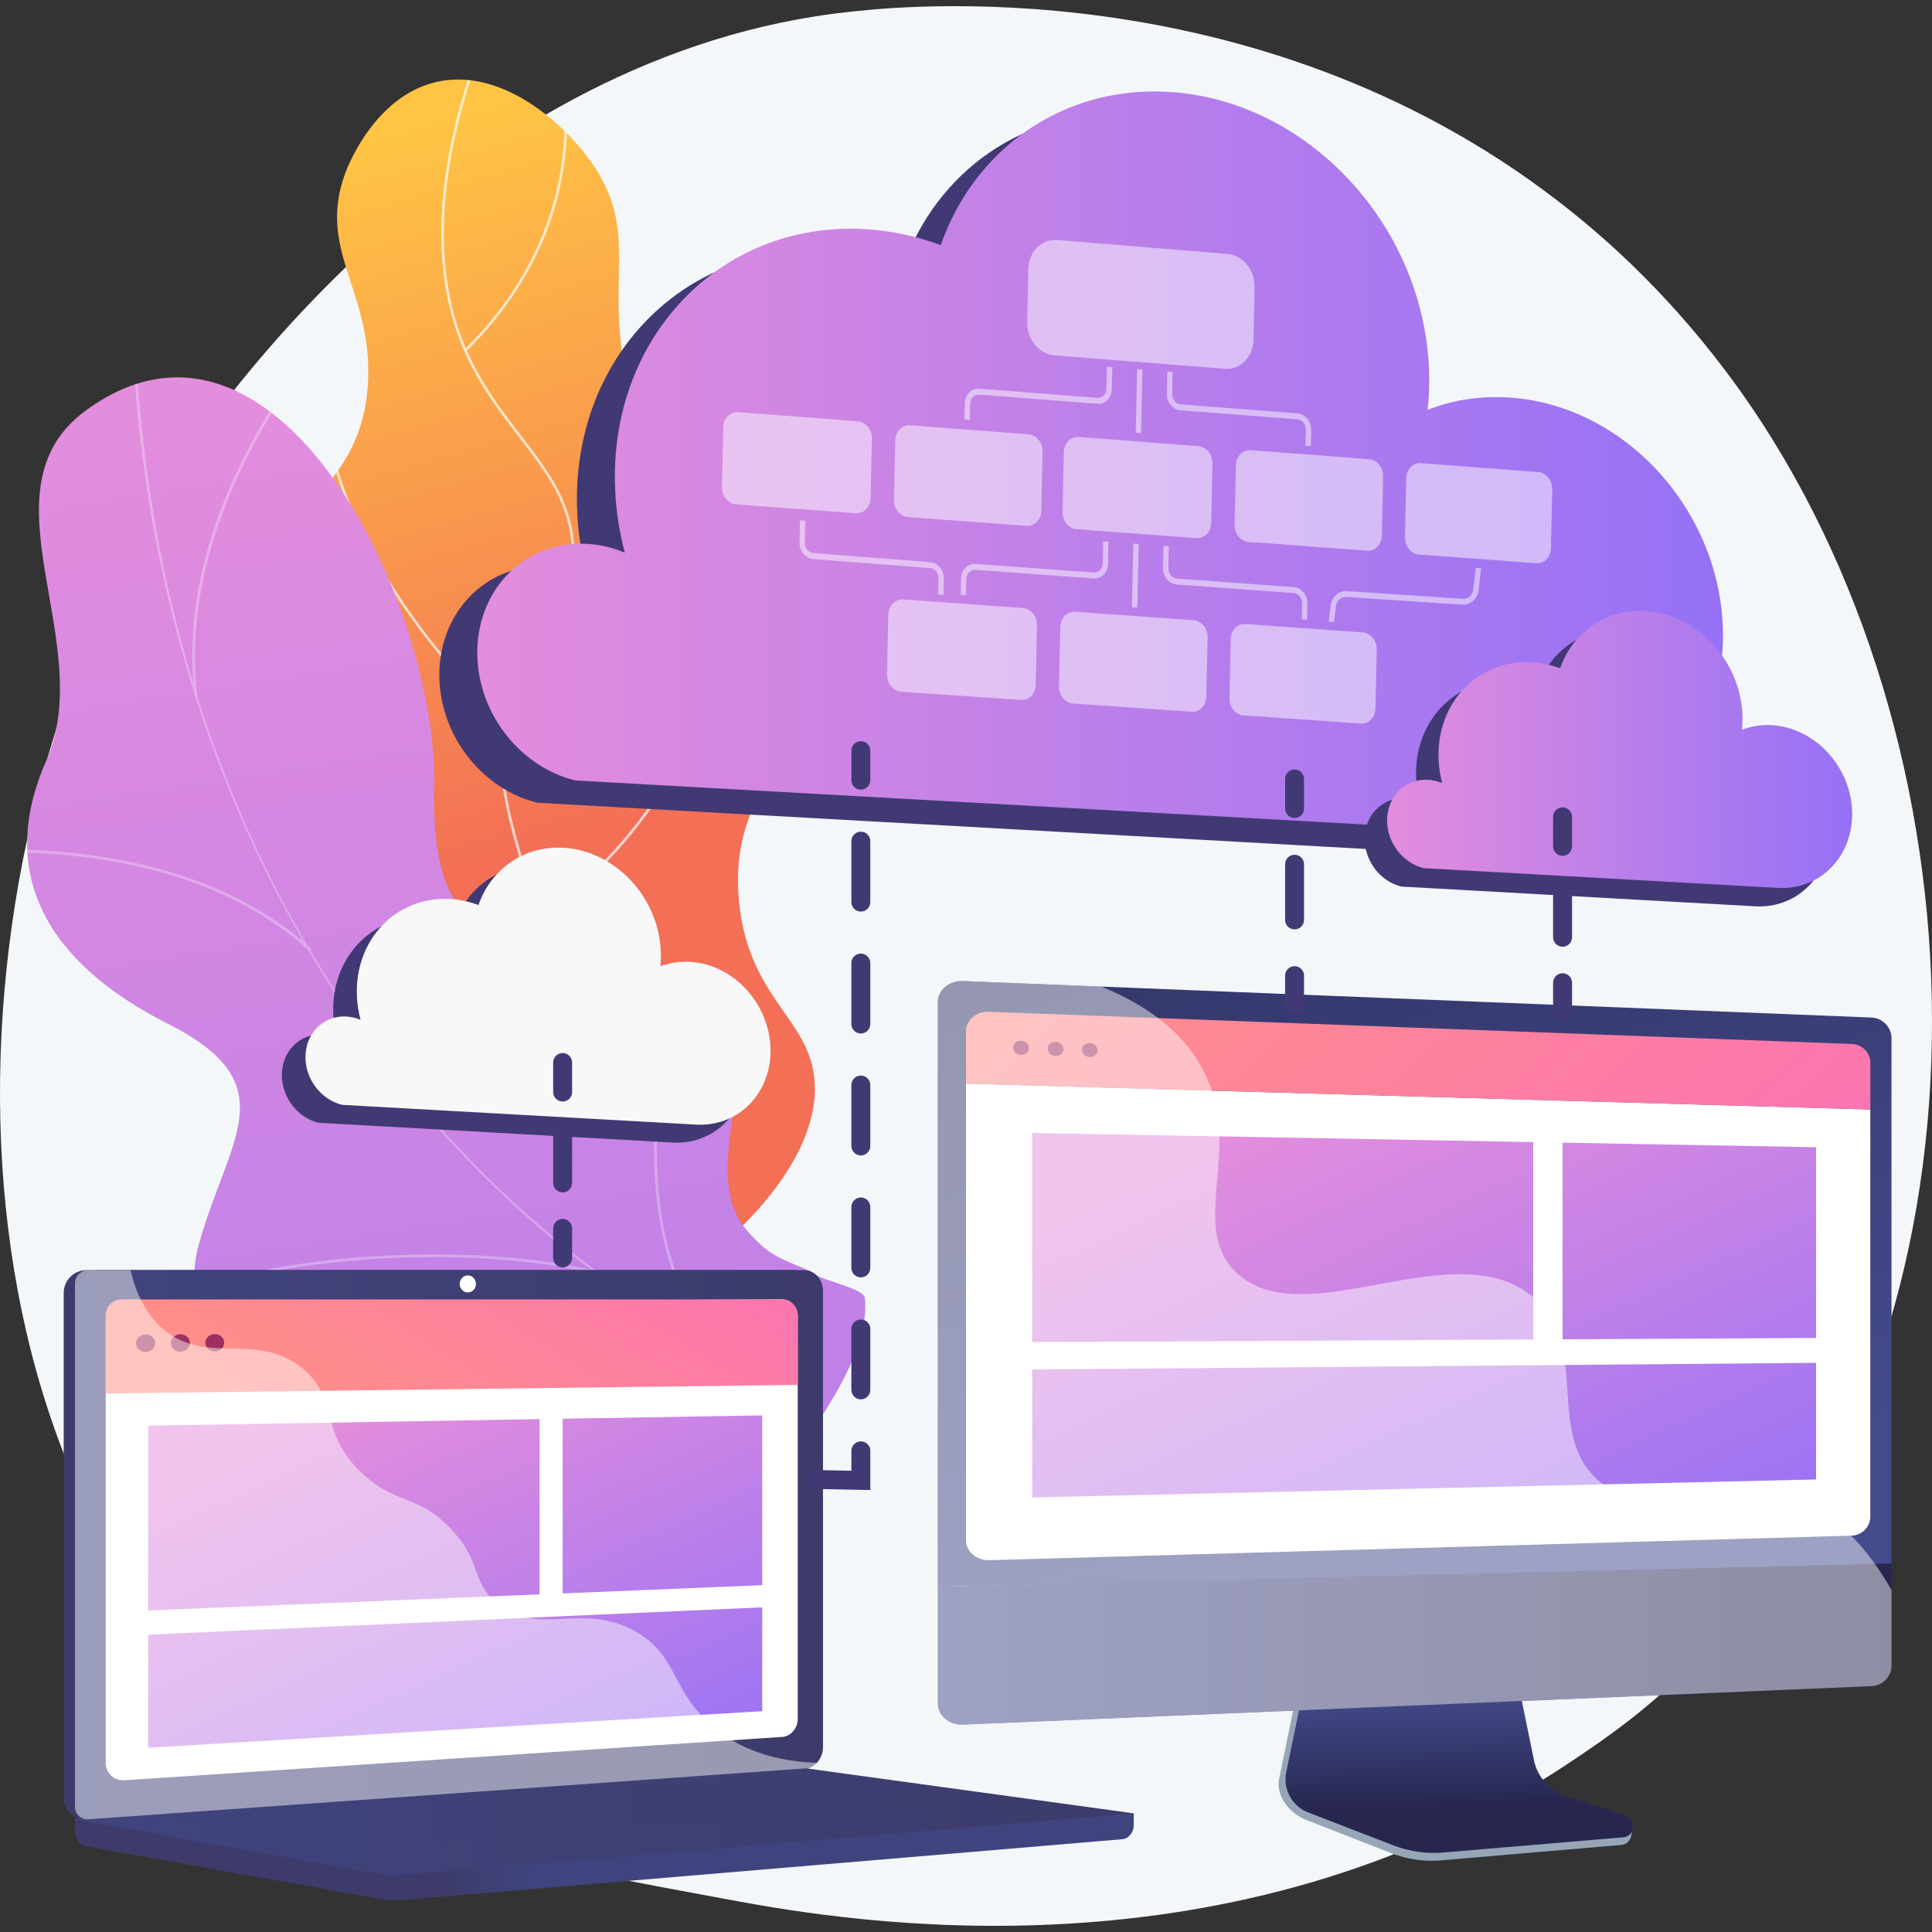
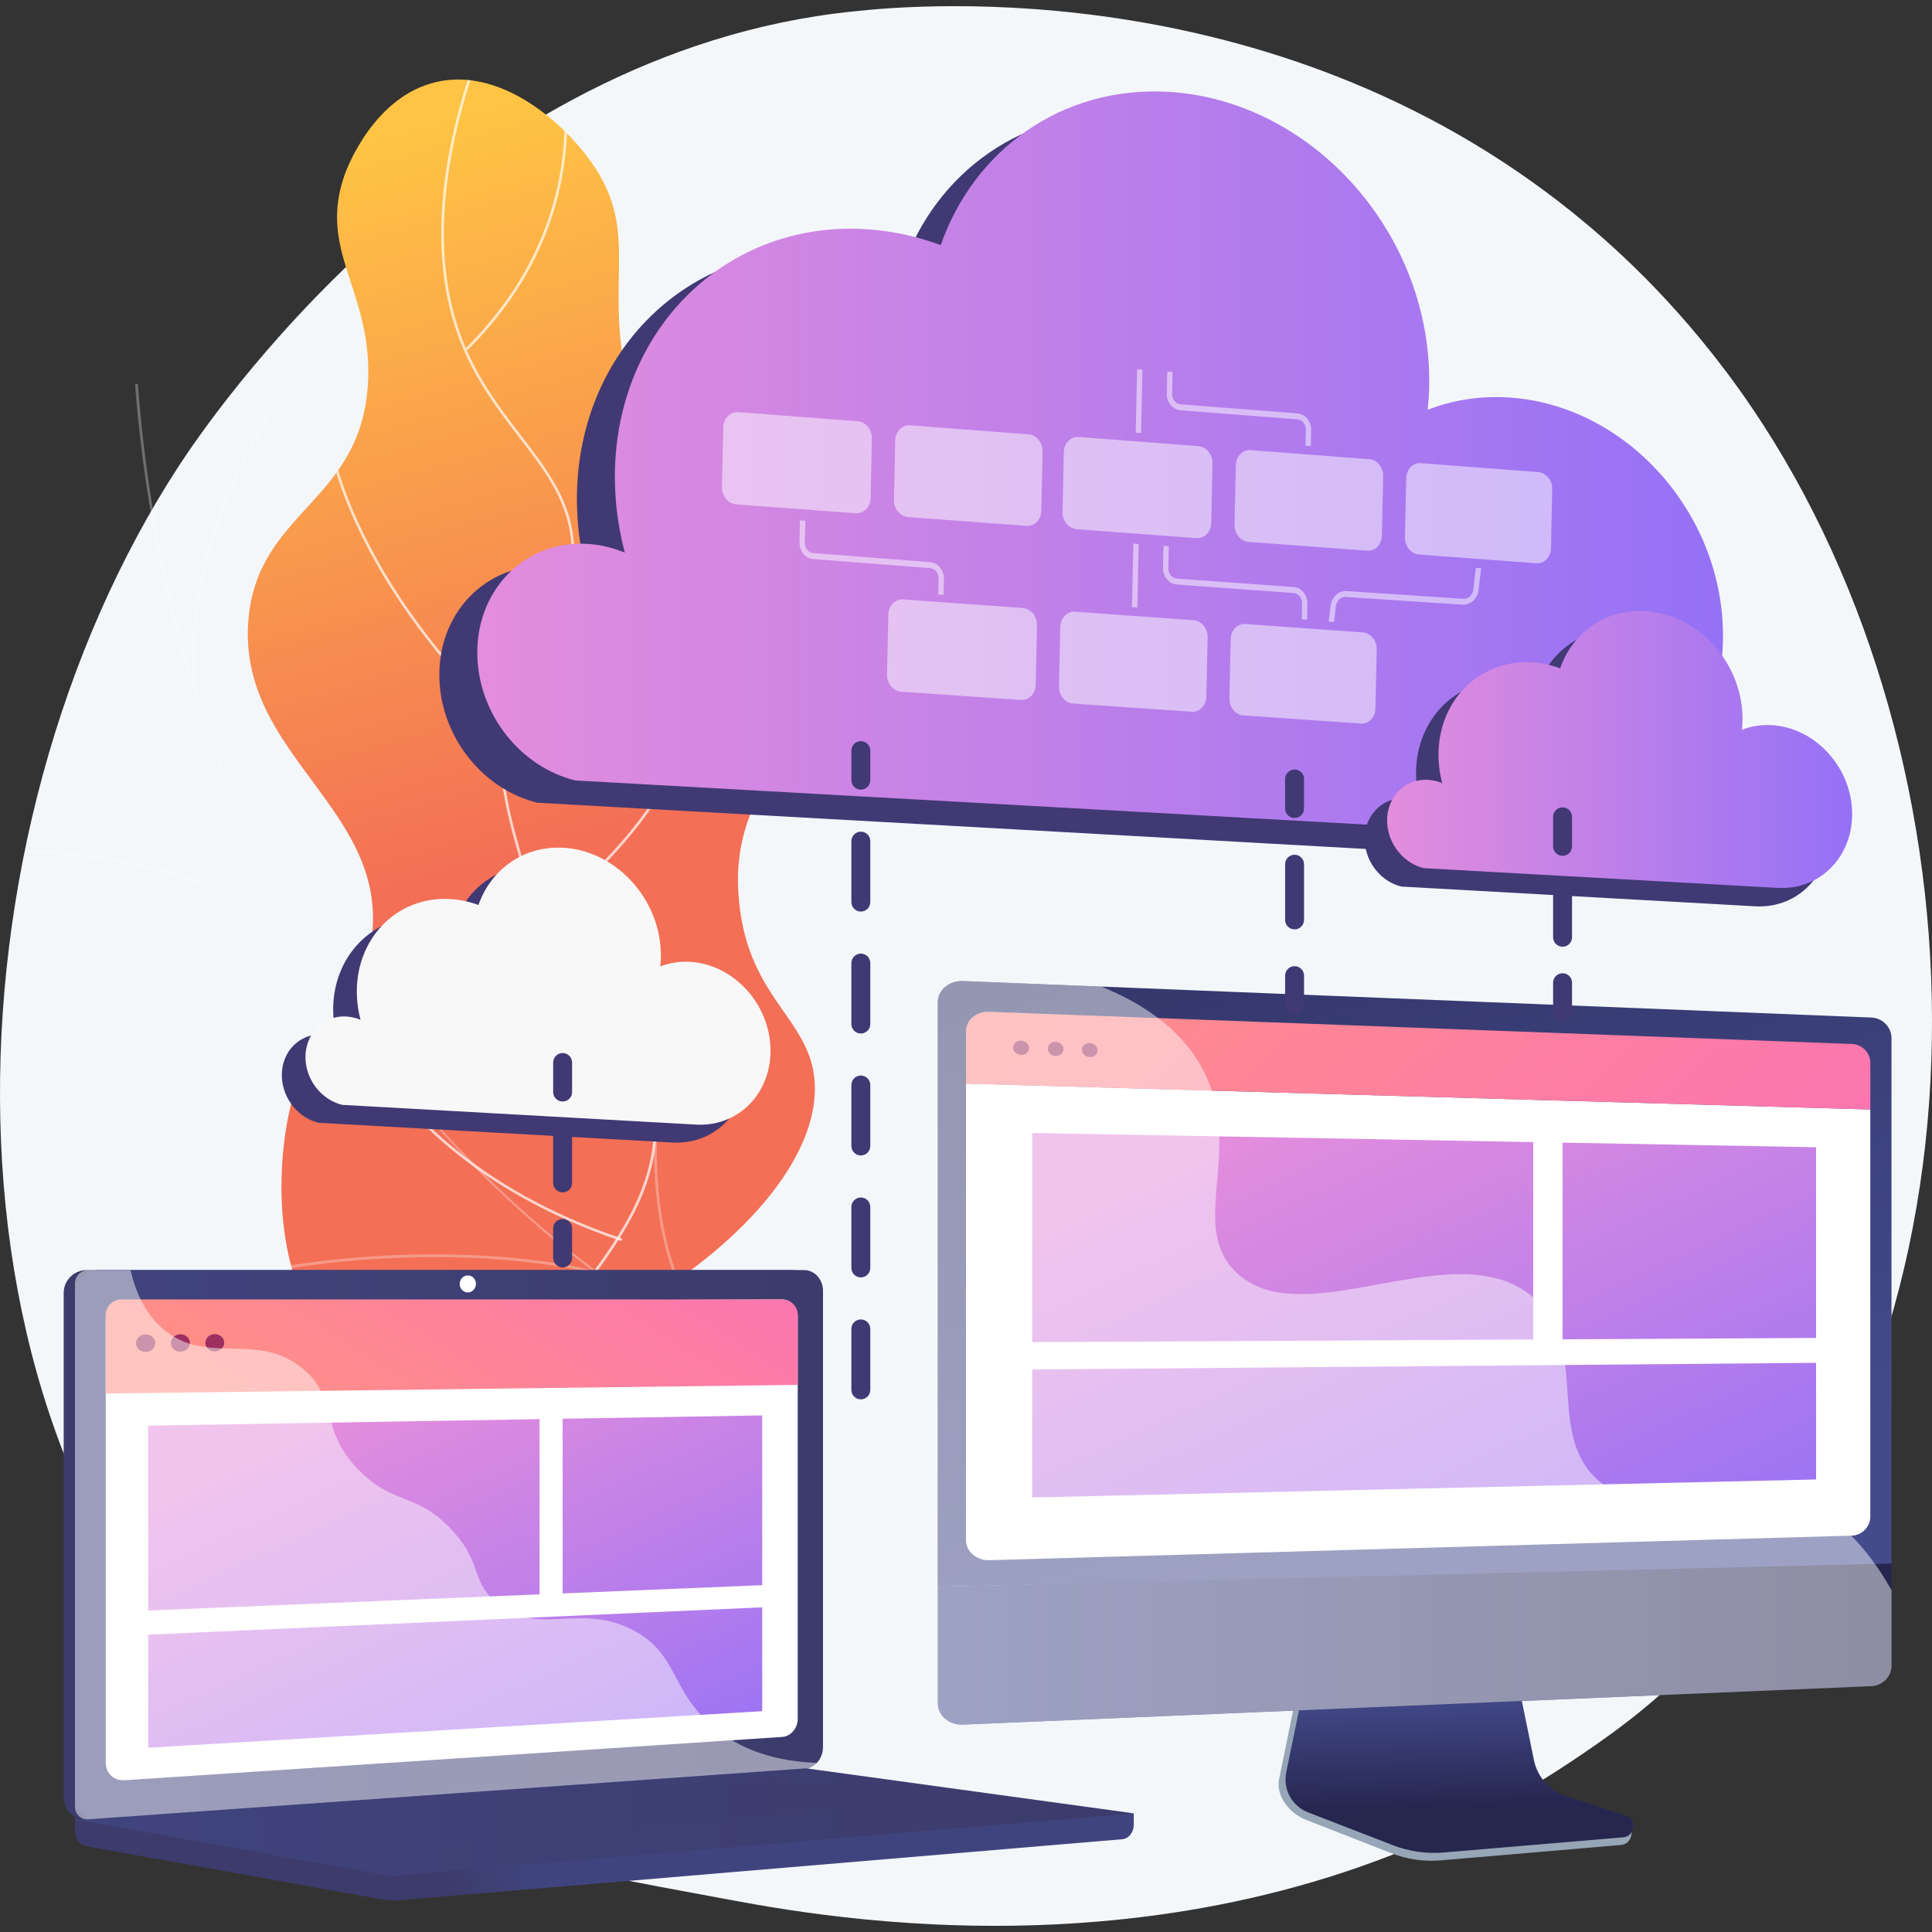
<svg xmlns="http://www.w3.org/2000/svg" xmlns:xlink="http://www.w3.org/1999/xlink" viewBox="0 0 600 600">
  <rect x="0" y="0" width="600" height="600" fill="#333333" stroke="none" />
  <defs>
    <style>
      .cls-1 {
        fill: #9d3060;
      }

      .cls-2 {
        fill: url(#linear-gradient-2);
      }

      .cls-3 {
        clip-path: url(#clippath-2);
      }

      .cls-3, .cls-4, .cls-5, .cls-6, .cls-7, .cls-8, .cls-9, .cls-10, .cls-11 {
        fill: none;
      }

      .cls-12, .cls-13, .cls-14 {
        fill: #fff;
      }

      .cls-15 {
        fill: url(#linear-gradient-17);
      }

      .cls-16 {
        fill: #97a6b7;
      }

      .cls-13, .cls-14, .cls-10 {
        mix-blend-mode: soft-light;
      }

      .cls-13, .cls-10 {
        opacity: .48;
      }

      .cls-17 {
        fill: url(#linear-gradient-15);
      }

      .cls-18 {
        fill: url(#linear-gradient-18);
      }

      .cls-19 {
        fill: url(#linear-gradient-14);
      }

      .cls-20 {
        fill: url(#linear-gradient-20);
      }

      .cls-21 {
        fill: url(#linear-gradient-6);
      }

      .cls-22 {
        fill: url(#linear-gradient-7);
        mix-blend-mode: multiply;
      }

      .cls-22, .cls-9 {
        opacity: .3;
      }

      .cls-23 {
        fill: url(#linear-gradient-11);
      }

      .cls-24 {
        fill: url(#linear-gradient-10);
      }

      .cls-25 {
        fill: url(#linear-gradient-16);
      }

      .cls-4 {
        isolation: isolate;
      }

      .cls-26 {
        fill: url(#linear-gradient-5);
      }

      .cls-5 {
        opacity: .5;
      }

      .cls-7 {
        opacity: .2;
      }

      .cls-8 {
        clip-path: url(#clippath);
      }

      .cls-27 {
        fill: #f4f7fa;
      }

      .cls-28 {
        fill: #413974;
      }

      .cls-14 {
        opacity: .7;
      }

      .cls-29 {
        fill: url(#linear-gradient-9);
      }

      .cls-30 {
        fill: url(#linear-gradient-3);
      }

      .cls-11 {
        clip-path: url(#clippath-1);
      }

      .cls-31 {
        fill: url(#linear-gradient);
      }

      .cls-32 {
        fill: #7a85e1;
      }

      .cls-33 {
        fill: #f8f8f8;
      }

      .cls-34 {
        fill: url(#linear-gradient-19);
      }

      .cls-35 {
        fill: url(#linear-gradient-4);
      }

      .cls-36 {
        fill: url(#linear-gradient-8);
      }

      .cls-37 {
        fill: #fcfdfe;
      }

      .cls-38 {
        fill: url(#linear-gradient-12);
      }

      .cls-39 {
        fill: url(#linear-gradient-13);
      }
    </style>
    <linearGradient id="linear-gradient" x1="97.4" y1="48.47" x2="159.65" y2="267.42" gradientUnits="userSpaceOnUse">
      <stop offset="0" stop-color="#ffc444" />
      <stop offset="1" stop-color="#f36f56" />
    </linearGradient>
    <clipPath id="clippath">
      <path class="cls-31" d="m105.45,418.25c-18.96-14.6-20.96-50.86-15.18-74.91,6.75-28.07,21.4-28.22,24.95-50.46,6.61-41.41-41.46-57.89-38.1-100.17,2.74-34.57,35.91-36.68,37.21-75.1.94-27.73-15.88-39.95-7.12-63.82.75-2.04,9.15-23.93,28.32-28.33,19.35-4.45,38.35,11.52,47.55,24.12,17.01,23.3,3.07,38.61,13.1,73.63,13.66,47.68,47.57,47.53,50.37,84.72,2.31,30.71-20.28,37.89-17.05,71.89,3.01,31.57,23.58,36.85,23.57,58.28-.03,49.31-108.97,109.91-147.64,80.14Z" />
    </clipPath>
    <linearGradient id="linear-gradient-2" x1="104.98" y1="119.98" x2="215.97" y2="829.51" gradientUnits="userSpaceOnUse">
      <stop offset="0" stop-color="#e38ddd" />
      <stop offset="1" stop-color="#9571f6" />
    </linearGradient>
    <clipPath id="clippath-1">
      <path class="cls-2" d="m224.6,471.58c4.07-.72,12.28-5.87,13.87-8.09,10.57-14.81,32.16-41.25,30.14-60.38-.34-3.27-15.13-5.63-17.32-8.54-9.06-3.79-12.44-4.55-19.28-12.39-20.19-23.14,21.23-70.26-30.13-83.77-37.62-9.9-68.35,4.33-67.03-53.42,1.32-57.76-49.19-160.55-108.12-117.57-33.82,24.66,3.86,71.98-12.41,108.92-15.47,35.1.39,62.68,37.79,81.59,37.41,18.9,18.67,35.64,9.58,68.74-10.91,39.76,49.67,43.91,77.8,43.44,22.65-.38,80.59,13.94,85.1,41.48Z" />
    </clipPath>
    <linearGradient id="linear-gradient-3" x1="162.17" y1="575.79" x2="139.07" y2="585.49" gradientUnits="userSpaceOnUse">
      <stop offset="0" stop-color="#40447e" />
      <stop offset="1" stop-color="#3c3b6b" />
    </linearGradient>
    <linearGradient id="linear-gradient-4" x1="131.33" y1="473.98" x2="106.26" y2="484.51" xlink:href="#linear-gradient-3" />
    <linearGradient id="linear-gradient-5" x1="23.28" y1="479.68" x2="255.59" y2="479.68" xlink:href="#linear-gradient-3" />
    <linearGradient id="linear-gradient-6" x1="23.28" y1="565.59" x2="352.09" y2="565.59" xlink:href="#linear-gradient-3" />
    <linearGradient id="linear-gradient-7" x1="55.53" y1="562.9" x2="296.44" y2="562.9" xlink:href="#linear-gradient-3" />
    <linearGradient id="linear-gradient-8" x1="113.37" y1="460.98" x2="194.35" y2="333.3" gradientUnits="userSpaceOnUse">
      <stop offset="0" stop-color="#ff9085" />
      <stop offset="1" stop-color="#fb6fbb" />
    </linearGradient>
    <linearGradient id="linear-gradient-9" x1="94.9" y1="444.65" x2="162.44" y2="591.06" xlink:href="#linear-gradient-2" />
    <linearGradient id="linear-gradient-10" x1="177.67" y1="406.39" x2="242.27" y2="546.41" xlink:href="#linear-gradient-2" />
    <linearGradient id="linear-gradient-11" x1="107.18" y1="446.85" x2="168.99" y2="580.83" xlink:href="#linear-gradient-2" />
    <linearGradient id="linear-gradient-12" x1="452.31" y1="525.11" x2="453.27" y2="561.19" gradientUnits="userSpaceOnUse">
      <stop offset="0" stop-color="#444b8c" />
      <stop offset="1" stop-color="#26264f" />
    </linearGradient>
    <linearGradient id="linear-gradient-13" x1="460.17" y1="480.25" x2="354.13" y2="107.97" xlink:href="#linear-gradient-12" />
    <linearGradient id="linear-gradient-14" x1="354.12" y1="239.5" x2="547.37" y2="446.98" xlink:href="#linear-gradient-8" />
    <linearGradient id="linear-gradient-15" x1="291.27" y1="510.58" x2="587.42" y2="510.58" xlink:href="#linear-gradient-12" />
    <linearGradient id="linear-gradient-16" x1="383.46" y1="353.47" x2="468.09" y2="536.93" xlink:href="#linear-gradient-2" />
    <linearGradient id="linear-gradient-17" x1="490.75" y1="312.65" x2="568.77" y2="481.78" xlink:href="#linear-gradient-2" />
    <linearGradient id="linear-gradient-18" x1="397.5" y1="347.08" x2="478.52" y2="522.7" xlink:href="#linear-gradient-2" />
    <linearGradient id="linear-gradient-19" x1="148.21" y1="143.65" x2="535.08" y2="143.65" xlink:href="#linear-gradient-2" />
    <linearGradient id="linear-gradient-20" x1="430.78" y1="232.75" x2="575.21" y2="232.75" xlink:href="#linear-gradient-2" />
    <clipPath id="clippath-2">
      <rect class="cls-6" x="-1240" y="1248.5" width="1920" height="463.88" />
    </clipPath>
  </defs>
  <g class="cls-4">
    <g id="Capa_1" data-name="Capa 1">
      <g id="Virtualization_technology" data-name="Virtualization technology">
        <path class="cls-27" d="m527.81,514.64c-15.62,16.1-29.59,25.56-40.29,32.7-104.34,69.67-223.62,49.59-260.5,42.73-59.5-11.07-109.72-18.89-152.87-57.87C-23.91,443.61-19.14,258.81,55.79,144.33c8.88-13.57,83.7-124.47,203.23-140.09,2.92-.38,5.11-.6,7.02-.8,18.49-1.96,133.08-12.29,226.52,65.99,13.38,11.21,34.9,31.42,54.86,62.24,72.98,112.72,73.21,287.29-19.6,382.96Z" />
        <g>
          <g>
            <path class="cls-31" d="m105.45,418.25c-18.96-14.6-20.96-50.86-15.18-74.91,6.75-28.07,21.4-28.22,24.95-50.46,6.61-41.41-41.46-57.89-38.1-100.17,2.74-34.57,35.91-36.68,37.21-75.1.94-27.73-15.88-39.95-7.12-63.82.75-2.04,9.15-23.93,28.32-28.33,19.35-4.45,38.35,11.52,47.55,24.12,17.01,23.3,3.07,38.61,13.1,73.63,13.66,47.68,47.57,47.53,50.37,84.72,2.31,30.71-20.28,37.89-17.05,71.89,3.01,31.57,23.58,36.85,23.57,58.28-.03,49.31-108.97,109.91-147.64,80.14Z" />
            <g class="cls-8">
              <g>
                <path class="cls-14" d="m132.68,442.27c-.15,0-.29-.08-.36-.22-.11-.2-.03-.45.17-.56,18.63-9.93,34.37-23.33,46.77-39.82,11.75-15.62,23.9-31.76,23.83-52.41-.05-15.61-7.02-24.31-15.84-35.33-8.6-10.74-19.3-24.1-26.18-48.35-3.93-13.85-8.82-31.08-3.64-51.36,3.02-11.82,7.94-18.34,12.29-24.1,4.54-6.02,8.13-10.78,7.82-19.49-.51-14.23-7.79-23.7-16.21-34.67-5.21-6.78-10.6-13.79-15.22-22.83-13.02-25.46-12.04-58.88,2.92-99.35.08-.21.31-.32.53-.24.21.08.32.31.24.53-14.87,40.24-15.87,73.45-2.96,98.69,4.59,8.98,9.95,15.96,15.14,22.71,8.51,11.08,15.87,20.65,16.38,35.14.32,9.01-3.53,14.11-7.98,20.02-4.3,5.7-9.17,12.16-12.15,23.81-5.12,20.07-.27,37.18,3.64,50.94,6.84,24.09,17.48,37.38,26.04,48.06,8.92,11.14,15.97,19.94,16.02,35.84.07,20.93-12.16,37.18-23.99,52.9-12.48,16.59-28.31,30.06-47.05,40.05-.06.03-.13.05-.19.05Z" />
                <path class="cls-14" d="m156.05,224.41c-.1,0-.21-.04-.29-.12-30.1-29.22-43.71-55.76-49.82-72.88-6.64-18.58-6.13-30.42-6.13-30.54.01-.23.21-.41.43-.39.23.01.4.2.39.43,0,.12-.5,11.84,6.1,30.28,6.09,17.03,19.64,43.43,49.6,72.52.16.16.17.42,0,.58-.08.08-.19.12-.29.12Z" />
                <path class="cls-14" d="m168.51,285.04c-.12,0-.25-.06-.33-.16-.14-.18-.1-.44.08-.58,40.28-30.23,51.96-65.3,54.65-89.39,2.92-26.12-3.77-45.35-3.84-45.54-.08-.21.04-.45.25-.52.22-.08.45.04.53.25.07.19,6.82,19.57,3.88,45.87-2.71,24.27-14.45,59.58-54.98,90-.07.06-.16.08-.25.08Z" />
                <path class="cls-14" d="m192.8,385.36s-.09,0-.13-.02c-45.55-15.43-68.61-41.04-79.92-59.81-12.27-20.35-13.78-37.29-13.79-37.46-.02-.23.15-.42.38-.44.23-.01.42.15.44.38.01.17,1.51,16.95,13.7,37.14,11.25,18.63,34.16,44.07,79.46,59.41.21.07.33.31.26.52-.06.17-.22.28-.39.28Z" />
                <path class="cls-14" d="m145.12,108.63c-.11,0-.21-.04-.29-.12-.16-.16-.16-.42,0-.58,27.08-27.04,31.45-56.22,30.35-75.94-1.2-21.37-8.89-36.53-8.96-36.68-.1-.2-.02-.45.18-.55.2-.1.45-.03.55.18.08.15,7.85,15.46,9.05,37.01,1.11,19.89-3.29,49.32-30.59,76.57-.08.08-.19.12-.29.12Z" />
              </g>
            </g>
          </g>
          <g>
-             <path class="cls-2" d="m224.6,471.58c4.07-.72,12.28-5.87,13.87-8.09,10.57-14.81,32.16-41.25,30.14-60.38-.34-3.27-15.13-5.63-17.32-8.54-9.06-3.79-12.44-4.55-19.28-12.39-20.19-23.14,21.23-70.26-30.13-83.77-37.62-9.9-68.35,4.33-67.03-53.42,1.32-57.76-49.19-160.55-108.12-117.57-33.82,24.66,3.86,71.98-12.41,108.92-15.47,35.1.39,62.68,37.79,81.59,37.41,18.9,18.67,35.64,9.58,68.74-10.91,39.76,49.67,43.91,77.8,43.44,22.65-.38,80.59,13.94,85.1,41.48Z" />
            <g class="cls-11">
              <g class="cls-9">
                <g>
                  <path class="cls-37" d="m253.11,434.98l.35-.81C129.21,380.59,50.22,259.1,42.16,109.18l-.88.05c3.82,71.05,24.44,138.25,59.62,194.34,36.98,58.97,89.62,104.41,152.21,131.4Z" />
                  <path class="cls-37" d="m55.27,402.67c34.59-13.15,93.33-16.19,130.94-6.77l.21-.85c-37.75-9.46-96.73-6.41-131.46,6.8l.31.82Z" />
                  <path class="cls-37" d="m228.84,424.18l.56-.68c-15.57-12.8-24.07-32.97-25.27-59.96-.88-19.79,2.12-42.72,8.91-68.15l-.85-.23c-6.81,25.52-9.82,48.53-8.93,68.42,1.21,27.25,9.82,47.64,25.59,60.6Z" />
                  <path class="cls-37" d="m96.21,295.42l.59-.65c-28.1-25.63-67.74-31-96.04-30.99v.88c28.15-.01,67.55,5.32,95.45,30.76Z" />
                  <path class="cls-37" d="m60.43,216.04l.87-.1c-5.07-42.55,17.75-81.3,31.8-100.62l-.71-.52c-14.13,19.42-37.07,58.4-31.97,101.24Z" />
                </g>
              </g>
            </g>
          </g>
        </g>
        <g>
          <path class="cls-30" d="m352.09,563.15l-328.81-2.86v8.47c0,2.3,1.43,4.26,3.38,4.6l92.98,16.69c1.1.2,2.22.25,3.34.16l225.55-19.02c2.01-.17,3.57-2.13,3.57-4.49v-3.54Z" />
          <path class="cls-35" d="m246.24,549.41l-219.34,15.5c-3.92.28-7.12-2.67-7.12-6.58v-156.8c0-3.91,3.19-7.09,7.12-7.09h219.34c3.23,0,5.85,2.87,5.85,6.41v141.75c0,3.54-2.61,6.59-5.85,6.82Z" />
          <path class="cls-26" d="m249.74,549.41l-219.34,15.5c-3.93.28-7.12-2.67-7.12-6.58v-156.8c0-3.91,3.19-7.09,7.12-7.09h219.34c3.23,0,5.85,2.87,5.85,6.41v141.75c0,3.54-2.61,6.59-5.85,6.82Z" />
          <path class="cls-12" d="m242.91,539.42l-204.29,13.46c-3.19.21-5.79-2.21-5.79-5.4v-137.28c0-3.2,2.6-5.8,5.79-5.81l204.29-.85c2.67-.01,4.83,2.34,4.83,5.25v125.04c0,2.91-2.16,5.41-4.83,5.59Z" />
          <path class="cls-12" d="m147.81,398.73c0,1.46-1.13,2.64-2.52,2.65-1.4,0-2.53-1.18-2.53-2.64s1.13-2.64,2.53-2.65c1.39,0,2.52,1.18,2.52,2.64Z" />
          <path class="cls-21" d="m244.27,548.71l-220.99,16.32,96.35,17.29c1.1.2,2.22.25,3.34.16l229.12-19.33-104.31-14.33c-1.17-.16-2.34-.2-3.52-.11Z" />
          <polygon class="cls-22" points="55.53 565.43 239.5 551.65 296.44 559.41 114.05 574.14 55.53 565.43" />
          <g>
            <path class="cls-36" d="m247.76,430.09l-214.96,2.67v-24.28c0-2.72,2.21-4.93,4.93-4.93h205.1c2.72,0,4.93,2.21,4.93,4.93v21.61Z" />
            <g>
              <polygon class="cls-29" points="167.56 495.14 46.03 500.16 46.03 442.75 167.56 440.72 167.56 495.14" />
              <polygon class="cls-24" points="236.71 492.28 174.73 494.85 174.73 440.6 236.71 439.56 236.71 492.28" />
              <polygon class="cls-23" points="236.71 531.42 46.03 542.78 46.03 507.66 236.71 499.17 236.71 531.42" />
            </g>
            <path class="cls-1" d="m48.21,417.11c0,1.5-1.33,2.73-2.98,2.74-1.65.01-2.98-1.2-2.98-2.7s1.34-2.73,2.98-2.74c1.64,0,2.98,1.2,2.98,2.7Z" />
            <path class="cls-1" d="m58.97,417.05c0,1.49-1.32,2.71-2.95,2.73-1.63.01-2.96-1.19-2.96-2.69s1.32-2.72,2.96-2.73c1.63,0,2.95,1.2,2.95,2.69Z" />
            <path class="cls-1" d="m69.63,416.99c0,1.49-1.31,2.7-2.92,2.71-1.62.01-2.93-1.19-2.93-2.68s1.31-2.71,2.93-2.71c1.61,0,2.92,1.19,2.92,2.68Z" />
          </g>
          <path class="cls-13" d="m196.89,506.4c-16.91-9.1-30.21,2.43-43.04-8.94-7.78-6.9-3.96-12.04-13.53-22.34-10.6-11.41-17.5-7.58-28.16-17.85-13.47-12.99-6.73-23.09-18.34-32.42-14.08-11.31-29.26-.84-42.66-11.69-5.78-4.68-8.95-11.48-10.61-18.72h-13.11c-2.3,0-4.16,1.86-4.16,4.16v162.54c0,2.3,1.87,4.03,4.16,3.86l223.55-15.87c1.1-.08,2.07-.72,2.69-1.65-16.36-.6-26.42-6.08-32.84-11.75-12.57-11.09-10.39-22.03-23.95-29.33Z" />
        </g>
        <g>
          <path class="cls-16" d="m485.7,560.01c-5.08-1.69-8.88-6-9.96-11.31l-7.4-36.63-63.31,2.25-7.79,38.16c-1.09,5.34,3.28,10.71,8.31,12.67l26.49,10.36c4.93,1.93,10.22,2.7,15.48,2.24l55.97-4.79c1.64-.14,2.95-1.43,3.14-3.08.19-1.65,1.34-3.5-.22-4.02l-20.71-5.87Z" />
          <path class="cls-38" d="m486.33,557.79c-5.08-1.67-8.88-5.93-9.95-11.16l-7.39-36.17-61.76,2.22-7.78,37.68c-1.09,5.28,1.79,10.57,6.82,12.51l26.46,10.23c4.92,1.9,10.21,2.66,15.47,2.22l55.92-4.73c1.63-.14,2.95-1.41,3.14-3.04.19-1.63-.79-3.17-2.35-3.68l-18.56-6.09Z" />
          <path class="cls-39" d="m587.42,486.61v-164.23c0-3.37-2.78-6.23-6.18-6.37l-282.16-11.34c-4.29-.17-7.82,2.79-7.82,6.59v181.5l296.15-6.15Z" />
          <g>
            <path class="cls-12" d="m300,336.52v141.78c0,3.54,3.27,6.34,7.26,6.23l267.78-7.62c3.2-.09,5.8-2.75,5.8-5.9v-126.45l-280.85-8.04Z" />
            <path class="cls-19" d="m580.85,344.56v-14.51c0-3.09-2.55-5.72-5.69-5.83l-268.05-10c-3.91-.15-7.11,2.57-7.11,6.04v16.27l280.85,8.04Z" />
            <g>
              <path class="cls-1" d="m319.59,325.48c0,1.22-1.11,2.17-2.48,2.13-1.37-.04-2.49-1.07-2.49-2.29s1.12-2.17,2.49-2.13c1.37.05,2.48,1.07,2.48,2.29Z" />
              <path class="cls-1" d="m330.29,325.83c0,1.21-1.1,2.16-2.45,2.12-1.36-.04-2.46-1.06-2.46-2.28s1.1-2.16,2.46-2.12c1.36.05,2.45,1.07,2.45,2.28Z" />
              <path class="cls-1" d="m340.86,326.18c0,1.2-1.08,2.15-2.42,2.1-1.34-.04-2.43-1.06-2.43-2.26s1.09-2.15,2.43-2.1c1.34.05,2.42,1.06,2.42,2.26Z" />
            </g>
          </g>
          <path class="cls-17" d="m291.27,492.76v36.25c0,3.8,3.52,6.76,7.82,6.58l282.16-11.93c3.4-.14,6.18-3.02,6.18-6.38v-31.72l-296.15,7.2Z" />
          <g>
            <polygon class="cls-25" points="476.15 415.98 320.56 416.82 320.56 351.86 476.15 354.69 476.15 415.98" />
            <polygon class="cls-15" points="564 415.51 485.27 415.93 485.27 354.86 564 356.29 564 415.51" />
            <polygon class="cls-18" points="564 459.46 320.56 465.05 320.56 425.31 564 423.24 564 459.46" />
          </g>
          <g class="cls-10">
            <path class="cls-12" d="m556.86,465.41c-23.17-7.83-42.35,8.14-59-4.43-18.78-14.17-3.6-41.4-20.97-57.44-24.13-22.28-72.38,12.27-93.33-8.73-14.41-14.44,2.59-37.56-9.61-61.89-6.2-12.37-17.82-20.8-31.93-26.53l-42.92-1.73c-4.29-.17-7.82,2.79-7.82,6.59v217.75c0,3.8,3.52,6.76,7.82,6.58l282.16-11.93c3.4-.14,6.18-3.02,6.18-6.38v-23.44c-9.94-17.57-20.91-25.17-30.56-28.43Z" />
          </g>
        </g>
        <g class="cls-4">
          <path class="cls-28" d="m350.64,35.42c43.09,2.26,79.51,40.81,81.36,86.13.18,4.32.04,8.54-.41,12.64,7.47-2.93,15.74-4.33,24.5-3.87,35.56,1.86,65.62,33.69,67.15,71.09,1.45,35.54-23.39,63.31-56.37,64.39-1.73.05-3.49.04-5.25-.06l-294.72-16.44c-16.6-4.05-29.69-19.88-30.43-38.12-.84-20.55,14.33-36.39,33.88-35.37,4.14.22,8.15,1.17,11.91,2.74-1.71-6.43-2.75-13.1-3.02-19.91-1.91-46.84,32.65-82.92,77.18-80.59,8.27.43,16.32,2.17,23.94,5,10.31-29.54,37.5-49.35,70.3-47.63Z" />
          <path class="cls-34" d="m362.43,28.5c43.09,2.26,79.51,40.81,81.36,86.13.18,4.32.04,8.54-.41,12.64,7.47-2.93,15.74-4.33,24.5-3.87,35.56,1.86,65.62,33.69,67.15,71.09,1.45,35.54-23.39,63.31-56.37,64.39-1.73.05-3.49.04-5.25-.06l-294.72-16.44c-16.6-4.05-29.69-19.88-30.43-38.12-.84-20.55,14.33-36.39,33.88-35.37,4.14.22,8.15,1.17,11.91,2.74-1.71-6.43-2.75-13.1-3.02-19.91-1.91-46.84,32.65-82.92,77.18-80.59,8.27.43,16.32,2.17,23.94,5,10.31-29.54,37.5-49.35,70.3-47.63Z" />
        </g>
        <g class="cls-4">
          <path class="cls-28" d="m167.5,268.84c16.08.84,29.69,15.24,30.38,32.16.07,1.61.01,3.19-.16,4.72,2.79-1.09,5.88-1.62,9.14-1.45,13.28.7,24.5,12.57,25.07,26.54.54,13.27-8.73,23.64-21.04,24.04-.65.02-1.3.02-1.96-.02l-110.02-6.14c-6.2-1.51-11.09-7.42-11.37-14.23-.31-7.67,5.35-13.59,12.65-13.2,1.54.08,3.04.44,4.44,1.02-.64-2.4-1.02-4.89-1.13-7.43-.71-17.49,12.19-30.96,28.81-30.09,3.09.16,6.09.81,8.94,1.87,3.85-11.03,14-18.43,26.24-17.78Z" />
          <path class="cls-33" d="m174.84,263.27c16.08.84,29.69,15.24,30.38,32.16.07,1.61.01,3.19-.16,4.72,2.79-1.09,5.88-1.62,9.14-1.45,13.28.7,24.5,12.57,25.07,26.54.54,13.27-8.73,23.64-21.04,24.04-.65.02-1.3.02-1.96-.02l-110.02-6.14c-6.2-1.51-11.09-7.42-11.37-14.23-.31-7.67,5.35-13.59,12.65-13.2,1.54.08,3.04.44,4.44,1.02-.64-2.4-1.02-4.89-1.13-7.43-.71-17.49,12.19-30.96,28.81-30.09,3.09.16,6.09.81,8.94,1.87,3.85-11.03,14-18.43,26.24-17.78Z" />
        </g>
        <g class="cls-4">
          <path class="cls-28" d="m503.78,195.48c16.08.84,29.69,15.24,30.38,32.16.07,1.61,0,3.19-.16,4.72,2.79-1.09,5.88-1.62,9.14-1.45,13.28.7,24.5,12.57,25.07,26.54.54,13.27-8.73,23.63-21.04,24.04-.65.02-1.3.02-1.96-.02l-110.03-6.14c-6.19-1.51-11.08-7.42-11.36-14.23-.31-7.67,5.35-13.59,12.65-13.2,1.55.08,3.05.44,4.45,1.02-.64-2.4-1.02-4.89-1.13-7.43-.71-17.49,12.19-30.96,28.81-30.09,3.09.16,6.09.81,8.94,1.87,3.85-11.03,14-18.43,26.24-17.78Z" />
          <path class="cls-20" d="m510.75,189.76c16.08.84,29.69,15.24,30.38,32.16.07,1.61,0,3.19-.16,4.72,2.79-1.09,5.88-1.62,9.14-1.45,13.28.7,24.5,12.57,25.07,26.54.54,13.27-8.73,23.63-21.04,24.04-.65.02-1.3.02-1.96-.02l-110.03-6.14c-6.19-1.51-11.08-7.42-11.36-14.23-.31-7.67,5.35-13.59,12.65-13.2,1.55.08,3.05.44,4.45,1.02-.64-2.4-1.02-4.89-1.13-7.43-.71-17.49,12.19-30.96,28.81-30.09,3.09.16,6.09.81,8.94,1.87,3.85-11.03,14-18.43,26.24-17.78Z" />
        </g>
        <g>
          <g>
            <path class="cls-28" d="m267.34,245.23c-1.62,0-2.94-1.32-2.94-2.94v-9.18c0-1.62,1.32-2.94,2.94-2.94s2.94,1.32,2.94,2.94v9.18c0,1.62-1.32,2.94-2.94,2.94Z" />
            <path class="cls-28" d="m267.34,434.58c-1.62,0-2.94-1.32-2.94-2.94v-18.94c0-1.62,1.32-2.94,2.94-2.94s2.94,1.32,2.94,2.94v18.94c0,1.62-1.32,2.94-2.94,2.94Zm0-37.87c-1.62,0-2.94-1.32-2.94-2.94v-18.94c0-1.62,1.32-2.94,2.94-2.94s2.94,1.32,2.94,2.94v18.94c0,1.62-1.32,2.94-2.94,2.94Zm0-37.87c-1.62,0-2.94-1.32-2.94-2.94v-18.94c0-1.62,1.32-2.94,2.94-2.94s2.94,1.32,2.94,2.94v18.94c0,1.62-1.32,2.94-2.94,2.94Zm0-37.87c-1.62,0-2.94-1.32-2.94-2.94v-18.94c0-1.62,1.32-2.94,2.94-2.94s2.94,1.32,2.94,2.94v18.94c0,1.62-1.32,2.94-2.94,2.94Zm0-37.87c-1.62,0-2.94-1.32-2.94-2.94v-18.94c0-1.62,1.32-2.94,2.94-2.94s2.94,1.32,2.94,2.94v18.94c0,1.62-1.32,2.94-2.94,2.94Z" />
-             <path class="cls-28" d="m270.28,462.75l-18.2-.36c-1.62-.03-2.91-1.37-2.88-3,.03-1.6,1.34-2.88,2.94-2.88.02,0,.04,0,.06,0l12.21.24v-6.18c0-1.62,1.32-2.94,2.94-2.94s2.94,1.32,2.94,2.94v12.18Z" />
          </g>
          <g>
            <path class="cls-28" d="m402.04,254.04c-1.62,0-2.94-1.32-2.94-2.94v-9.18c0-1.62,1.32-2.94,2.94-2.94s2.94,1.32,2.94,2.94v9.18c0,1.62-1.32,2.94-2.94,2.94Z" />
            <path class="cls-28" d="m402.04,288.63c-1.62,0-2.94-1.32-2.94-2.94v-17.3c0-1.62,1.32-2.94,2.94-2.94s2.94,1.32,2.94,2.94v17.3c0,1.62-1.32,2.94-2.94,2.94Z" />
            <path class="cls-28" d="m402.04,315.11c-1.62,0-2.94-1.32-2.94-2.94v-9.18c0-1.62,1.32-2.94,2.94-2.94s2.94,1.32,2.94,2.94v9.18c0,1.62-1.32,2.94-2.94,2.94Z" />
          </g>
          <g>
            <path class="cls-28" d="m485.27,265.79c-1.62,0-2.94-1.32-2.94-2.94v-9.18c0-1.62,1.32-2.94,2.94-2.94s2.94,1.32,2.94,2.94v9.18c0,1.62-1.32,2.94-2.94,2.94Z" />
            <path class="cls-28" d="m485.27,294.02c-1.62,0-2.94-1.32-2.94-2.94v-14.11c0-1.62,1.32-2.94,2.94-2.94s2.94,1.32,2.94,2.94v14.11c0,1.62-1.32,2.94-2.94,2.94Z" />
            <path class="cls-28" d="m485.27,317.31c-1.62,0-2.94-1.32-2.94-2.94v-9.18c0-1.62,1.32-2.94,2.94-2.94s2.94,1.32,2.94,2.94v9.18c0,1.62-1.32,2.94-2.94,2.94Z" />
          </g>
          <g>
            <path class="cls-28" d="m174.73,342.09c-1.62,0-2.94-1.32-2.94-2.94v-9.18c0-1.62,1.32-2.94,2.94-2.94s2.94,1.32,2.94,2.94v9.18c0,1.62-1.32,2.94-2.94,2.94Z" />
            <path class="cls-28" d="m174.73,370.31c-1.62,0-2.94-1.32-2.94-2.94v-14.11c0-1.62,1.32-2.94,2.94-2.94s2.94,1.32,2.94,2.94v14.11c0,1.62-1.32,2.94-2.94,2.94Z" />
            <path class="cls-28" d="m174.73,393.61c-1.62,0-2.94-1.32-2.94-2.94v-9.18c0-1.62,1.32-2.94,2.94-2.94s2.94,1.32,2.94,2.94v9.18c0,1.62-1.32,2.94-2.94,2.94Z" />
          </g>
        </g>
        <g class="cls-5">
-           <path class="cls-12" d="m381.19,78.85l-52.9-4.32c-4.82-.39-8.83,3.64-8.95,9l-.36,16.44c-.12,5.36,3.7,10.02,8.53,10.4l52.9,4.16c4.78.38,8.74-3.64,8.86-8.98l.35-16.34c.12-5.33-3.66-9.97-8.44-10.36Z" />
          <g>
            <path class="cls-12" d="m372.15,138.55l-37.11-2.84c-2.51-.19-4.59,1.91-4.66,4.69l-.4,18.59c-.06,2.78,1.93,5.18,4.44,5.37l37.11,2.75c2.49.18,4.56-1.91,4.62-4.68l.4-18.51c.06-2.77-1.91-5.17-4.4-5.36Z" />
            <path class="cls-12" d="m425.18,142.6l-36.77-2.81c-2.49-.19-4.55,1.9-4.61,4.67l-.4,18.5c-.06,2.77,1.91,5.16,4.4,5.34l36.77,2.72c2.47.18,4.52-1.9,4.58-4.66l.4-18.43c.06-2.76-1.89-5.14-4.36-5.33Z" />
            <path class="cls-12" d="m266.38,130.83l-37.11-2.84c-2.51-.19-4.59,1.91-4.66,4.69l-.4,18.59c-.06,2.78,1.93,5.18,4.44,5.37l37.11,2.75c2.49.18,4.56-1.91,4.62-4.68l.4-18.51c.06-2.77-1.91-5.17-4.4-5.36Z" />
            <path class="cls-12" d="m319.41,134.89l-36.77-2.81c-2.49-.19-4.55,1.9-4.61,4.67l-.4,18.5c-.06,2.77,1.91,5.16,4.4,5.34l36.77,2.72c2.47.18,4.52-1.9,4.58-4.66l.4-18.43c.06-2.76-1.89-5.14-4.36-5.33Z" />
            <path class="cls-12" d="m477.73,146.61l-36.44-2.78c-2.46-.19-4.51,1.89-4.57,4.65l-.4,18.42c-.06,2.75,1.89,5.13,4.36,5.32l36.44,2.7c2.45.18,4.48-1.9,4.54-4.64l.4-18.35c.06-2.74-1.88-5.12-4.32-5.31Z" />
          </g>
          <g>
            <polygon class="cls-12" points="354.38 134.51 352.71 134.38 353.14 114.65 354.8 114.78 354.38 134.51" />
-             <path class="cls-12" d="m301.19,130.43l-1.68-.13.11-5.02c.06-2.7,2.09-4.75,4.52-4.56l36.69,2.84c1.5.12,2.75-1.15,2.79-2.82l.15-6.84,1.66.13-.15,6.83c-.06,2.69-2.07,4.73-4.49,4.54l-36.69-2.84c-1.51-.12-2.77,1.15-2.81,2.83l-.11,5.02Z" />
            <path class="cls-12" d="m407.08,138.55l-1.65-.13.11-4.97c.04-1.66-1.14-3.11-2.63-3.22l-36.3-2.81c-2.41-.19-4.32-2.52-4.26-5.21l.15-6.82,1.66.13-.15,6.82c-.04,1.67,1.15,3.12,2.65,3.23l36.3,2.81c2.39.19,4.29,2.51,4.23,5.19l-.11,4.97Z" />
          </g>
          <path class="cls-12" d="m293.02,184.75l-1.65-.13.11-4.97c.04-1.66-1.14-3.11-2.63-3.22l-36.3-2.81c-2.41-.19-4.32-2.52-4.26-5.21l.15-6.82,1.66.13-.15,6.82c-.04,1.67,1.15,3.12,2.65,3.23l36.3,2.81c2.39.19,4.29,2.51,4.23,5.19l-.11,4.97Z" />
          <g>
            <path class="cls-12" d="m317.64,188.82l-37.11-2.66c-2.51-.18-4.6,1.93-4.66,4.71l-.4,18.59c-.06,2.78,1.93,5.17,4.44,5.35l37.12,2.57c2.49.17,4.56-1.93,4.62-4.7l.4-18.51c.06-2.77-1.91-5.16-4.41-5.34Z" />
            <path class="cls-12" d="m370.67,192.62l-36.78-2.64c-2.49-.18-4.55,1.92-4.61,4.69l-.4,18.5c-.06,2.77,1.91,5.15,4.4,5.32l36.78,2.55c2.47.17,4.52-1.92,4.58-4.68l.4-18.43c.06-2.76-1.89-5.13-4.36-5.31Z" />
            <path class="cls-12" d="m423.22,196.4l-36.44-2.61c-2.47-.18-4.51,1.91-4.57,4.67l-.4,18.42c-.06,2.75,1.89,5.13,4.36,5.3l36.44,2.53c2.45.17,4.48-1.92,4.54-4.66l.4-18.35c.06-2.74-1.88-5.11-4.32-5.29Z" />
          </g>
          <g>
            <polygon class="cls-12" points="353.2 188.68 351.54 188.56 351.97 168.83 353.63 168.95 353.2 188.68" />
-             <path class="cls-12" d="m300.01,184.85l-1.68-.12.11-5.02c.06-2.7,2.09-4.76,4.52-4.58l36.7,2.67c1.5.11,2.75-1.16,2.79-2.83l.15-6.84,1.66.12-.15,6.83c-.06,2.69-2.07,4.74-4.49,4.56l-36.7-2.67c-1.51-.11-2.77,1.16-2.81,2.84l-.11,5.02Z" />
            <path class="cls-12" d="m405.91,192.47l-1.65-.12.11-4.97c.04-1.66-1.14-3.1-2.63-3.21l-36.3-2.64c-2.41-.18-4.32-2.5-4.26-5.19l.15-6.82,1.66.12-.15,6.82c-.04,1.67,1.15,3.11,2.65,3.22l36.3,2.64c2.39.17,4.29,2.49,4.23,5.17l-.11,4.97Z" />
            <path class="cls-12" d="m412.65,193.04l1.65.11.58-4.94c.19-1.65,1.56-2.91,3.05-2.82l36.32,2.4c2.41.16,4.63-1.88,4.94-4.55l.8-6.78-1.66-.11-.8,6.78c-.19,1.66-1.57,2.92-3.07,2.83l-36.32-2.39c-2.39-.16-4.6,1.88-4.91,4.54l-.58,4.94Z" />
          </g>
        </g>
      </g>
      <g class="cls-7">
        <g class="cls-3">
          <path class="cls-32" d="m595.49,2399.13c-.42,0-.75-.35-.75-.75h0c0-.42.35-.75.77-.75h0c.41,0,.74.35.74.75h0c0,.42-.35.75-.75.75h0Zm17.32-.86c-.01-.42.32-.77.74-.77h0c.41-.01.75.32.77.74h0c0,.41-.33.75-.74.77h-.01c-.41,0-.75-.33-.75-.74Zm-35.38.47c-.42-.02-.74-.38-.72-.78h0c.01-.42.36-.74.77-.72h0c.42.01.74.36.72.78h0c0,.39-.35.72-.75.72h-.01Zm53.44-1.07c-.02-.41.3-.77.72-.78h0c.41-.01.77.3.78.72h0c.01.41-.3.77-.71.78h-.04c-.39,0-.74-.32-.75-.72Zm-71.48.1h0c-.42-.01-.72-.38-.69-.8h0c.03-.41.38-.72.8-.69h0c.41.03.72.38.69.8h0c-.03.39-.36.71-.75.71h0s-.03-.02-.04-.02Zm-18-1.54h0c-.41-.05-.71-.41-.68-.83h0c.05-.41.42-.71.83-.66h0c.42.05.72.41.68.83h0c-.05.38-.38.68-.75.68h0s-.05,0-.08-.01Zm-17.94-2.15c-.41-.06-.69-.44-.63-.84h0c.05-.42.44-.71.84-.65h0c.41.04.71.44.65.84h0c-.06.38-.38.65-.75.65h-.11Zm-17.83-2.82h0c-.41-.08-.68-.47-.62-.87h0c.08-.41.47-.68.87-.6h0c.41.06.69.45.62.86h0c-.08.38-.39.63-.75.63h0s-.08,0-.12-.01Zm-17.73-3.49h0c-.41-.09-.66-.5-.57-.9h0c.09-.41.5-.66.9-.57h0c.41.09.66.48.57.9h0c-.08.35-.39.59-.74.59h0c-.06,0-.11,0-.17-.01Zm-17.56-4.22c-.41-.11-.63-.51-.53-.92h0c.09-.41.51-.65.92-.54h0c.39.11.63.53.53.92h0c-.09.35-.39.57-.72.57h0c-.06,0-.14-.01-.2-.03Zm-17.36-4.95c-.39-.12-.62-.54-.5-.93h0c.12-.41.54-.63.93-.5h0c.41.12.63.54.51.93h0c-.11.33-.41.53-.72.53h0c-.08,0-.15,0-.23-.03Zm-17.14-5.71c-.39-.14-.59-.57-.45-.96h0c.14-.39.57-.6.96-.45h0c.39.14.6.57.45.96h0c-.11.3-.39.5-.71.5h0c-.09,0-.17-.02-.26-.05Zm-16.85-6.49c-.39-.15-.57-.59-.41-.98h0c.15-.38.59-.56.98-.41h0c.38.15.57.6.41.98h0c-.12.3-.39.47-.69.47h0c-.09,0-.2-.01-.29-.06Zm-16.54-7.26c-.39-.18-.54-.62-.36-.99h0c.16-.38.62-.54.99-.36h0c.38.17.54.62.36.99h0c-.12.27-.39.44-.68.44h0c-.11,0-.21-.03-.32-.08Zm-16.17-8.04h0c-.38-.2-.51-.65-.32-1.01h0c.18-.38.65-.51,1.01-.32h0c.38.18.51.65.32,1.01h0c-.14.26-.39.41-.66.41h0c-.12,0-.24-.03-.35-.09Zm-15.78-8.8h0c-.36-.23-.48-.69-.27-1.04h0c.21-.36.68-.48,1.04-.27h0c.36.21.48.68.27,1.04h0c-.15.24-.39.36-.66.36h0c-.12,0-.26-.03-.38-.09Zm-15.33-9.56h0c-.35-.23-.45-.69-.23-1.04h0c.24-.35.71-.45,1.05-.21h0c.35.23.44.69.21,1.04h0c-.15.21-.39.33-.63.33h0c-.14,0-.29-.03-.41-.12Zm-14.86-10.27c-.35-.24-.42-.72-.17-1.05h0c.24-.33.71-.41,1.04-.16h0c.35.24.42.72.18,1.05h0c-.15.2-.39.3-.62.3h0c-.15,0-.3-.04-.44-.14Zm-14.43-10.99c-.32-.26-.38-.74-.12-1.05h0c.27-.33.74-.38,1.07-.12h0c.32.26.38.72.11,1.05h0c-.14.18-.36.29-.59.29h0c-.17,0-.33-.06-.47-.17Zm-13.87-11.61c-.3-.27-.33-.75-.06-1.05h0c.27-.32.74-.35,1.05-.08h0c.32.27.35.75.08,1.05h0c-.15.18-.36.26-.57.26h0c-.17,0-.35-.06-.5-.18Zm-13.31-12.17c-.3-.3-.3-.77-.01-1.07h0c.29-.3.75-.32,1.05-.03h0c.3.29.32.77.03,1.07h0c-.15.15-.35.23-.54.23h0c-.2,0-.38-.06-.53-.2Zm-12.82-12.76h0c-.29-.3-.29-.78.01-1.07h0c.3-.29.78-.27,1.07.03h0c.29.29.27.77-.01,1.05h0c-.15.14-.35.21-.53.21h0c-.2,0-.39-.08-.54-.23Zm-12.3-13.25h0c-.27-.3-.26-.78.06-1.05h0c.3-.29.78-.26,1.07.05h0c.27.32.24.8-.08,1.07h0c-.14.14-.32.2-.5.2h0c-.2,0-.41-.09-.56-.26Zm-11.79-13.71c-.27-.32-.23-.8.09-1.05h0c.32-.27.8-.23,1.07.09h0c.26.32.21.8-.11,1.05h0c-.14.12-.32.18-.48.18h0c-.21,0-.44-.09-.57-.27Zm-11.31-14.11c-.26-.33-.2-.81.14-1.05h0c.33-.26.8-.2,1.05.12h0c.26.33.2.81-.14,1.07h0c-.14.1-.3.15-.45.15h0c-.23,0-.45-.11-.6-.29Zm-10.84-14.49h0c-.24-.33-.17-.8.16-1.04h0c.33-.26.81-.18,1.05.15v.02c.24.33.17.8-.17,1.04h0c-.14.11-.29.15-.45.15h0c-.23,0-.45-.11-.6-.32Zm-10.39-14.8h0c-.24-.35-.15-.81.2-1.04h0c.35-.24.81-.15,1.04.2h0c.24.35.15.81-.2,1.04h0c-.12.09-.27.14-.42.14h0c-.24,0-.47-.12-.62-.33Zm-9.98-15.09c-.23-.35-.12-.81.23-1.04h0c.36-.23.83-.12,1.05.23h0c.21.35.12.81-.23,1.04h0c-.14.09-.27.12-.42.12h0c-.24,0-.48-.12-.63-.35Zm-9.58-15.35c-.21-.35-.1-.81.26-1.03h0c.35-.23.81-.1,1.03.24h0c.23.36.1.83-.24,1.04h0c-.12.08-.26.1-.39.1h0c-.26,0-.51-.12-.65-.36Zm-9.22-15.56h0c-.21-.36-.09-.83.27-1.03h0c.36-.21.83-.09,1.02.27h0c.21.36.09.83-.27,1.02h0c-.12.08-.24.11-.38.11h0c-.26,0-.51-.14-.65-.38Zm-8.88-15.75h0c-.21-.38-.08-.83.29-1.03h0c.38-.21.83-.08,1.03.29h0c.21.36.08.83-.29,1.02h0c-.12.08-.24.09-.36.09h0c-.27,0-.53-.14-.66-.38Zm-8.58-15.93c-.2-.36-.06-.83.32-1.01h0c.36-.2.83-.06,1.02.32h0c.18.36.05.81-.32,1.01h0c-.12.06-.24.09-.36.09h0c-.27,0-.53-.15-.66-.41Zm-8.31-16.07c-.18-.38-.03-.83.35-1.01h0c.36-.2.81-.04,1.01.33h0c.18.36.03.81-.33,1.01h0c-.11.06-.23.08-.35.08h0c-.27,0-.54-.15-.68-.41Zm-8.04-16.21v.02h0c-.2-.38-.03-.83.35-1.01h0c.36-.2.81-.03,1.01.35h0c.17.38.01.81-.35.99h0c-.12.06-.23.09-.33.09h0c-.29,0-.56-.16-.68-.44Zm-7.85-16.29c-.16-.38-.01-.83.36-1.01h0c.38-.18.83-.02,1.01.36h0c.18.38.01.83-.36,1.01h0c-.1.05-.21.06-.32.06h0c-.29,0-.56-.15-.69-.42Zm-7.63-16.4h0c-.18-.38,0-.83.38-.99h0c.38-.18.81-.01.99.36h0c.17.38,0,.83-.38,1.01h0c-.09.05-.2.06-.32.06h0c-.27,0-.56-.16-.68-.44Zm-7.47-16.48c-.18-.38,0-.81.38-.99h0c.38-.17.83,0,.99.39h0c.17.38,0,.81-.38.98h0c-.1.04-.21.08-.32.08h0c-.29,0-.56-.17-.68-.45Zm-7.32-16.48c-.17-.39.01-.83.39-.99h0c.38-.16.83,0,.99.38h0c.17.39,0,.83-.39.99h0c-.09.05-.2.08-.3.08h0c-.29,0-.56-.18-.69-.45Zm-7.2-16.55c-.16-.39.01-.83.39-.99h0c.38-.17.83.01.99.39h0c.17.38-.01.83-.39.99h0c-.11.04-.2.06-.3.06h0c-.29,0-.57-.18-.69-.45Zm-7.12-16.61c-.17-.39.01-.83.41-.99h0c.38-.17.81.01.98.41h0c.16.38-.01.81-.39.98h0c-.11.05-.2.06-.3.06h0c-.29,0-.57-.17-.69-.45Zm-7.06-16.66h0c-.17-.38.01-.83.41-.98h0c.38-.17.81.01.98.39h0c.17.38-.01.83-.39.99h0c-.11.03-.2.04-.3.04h0c-.29,0-.57-.16-.69-.45Zm-7.03-16.69c-.15-.39.03-.83.41-.99h0c.38-.15.83.03.99.41h0c.15.38-.03.83-.41.98h0c-.11.04-.2.06-.3.06h0c-.29,0-.57-.17-.69-.45Zm-7.02-16.72c-.16-.38.01-.83.41-.98h0c.38-.16.83.02.98.39h0c.17.39-.01.83-.39.99h0c-.11.03-.2.06-.3.06h0c-.29,0-.57-.18-.69-.47Zm-7.03-16.73c-.17-.38.01-.81.41-.98h0c.38-.17.81.01.98.41h0c.17.38-.01.83-.39.98h0c-.11.04-.2.06-.3.06h0c-.3,0-.57-.17-.69-.47Zm-7.05-16.64c-.17-.39.01-.83.41-.99h0c.38-.16.81.01.98.41h0c.17.38-.01.81-.39.98h0c-.11.05-.2.06-.3.06h0c-.29,0-.57-.16-.69-.45Zm-7.09-16.63h-.01c-.15-.39.01-.83.41-.99h0c.38-.16.83.02.98.39h.01c.15.39-.01.83-.41.99h0c-.09.05-.2.06-.29.06h0c-.3,0-.57-.16-.69-.45Zm-7.18-16.6c-.16-.38,0-.83.38-.99h0c.39-.17.83.01.99.39h0c.17.38,0,.83-.39.99h0c-.09.05-.2.06-.29.06h0c-.3,0-.57-.17-.69-.45Zm-7.29-16.54c-.18-.38,0-.83.38-.99h0c.38-.16.83,0,.99.38h0c.17.39,0,.83-.39.99h0c-.09.05-.2.08-.3.08h0c-.29,0-.56-.16-.68-.45Zm-7.44-16.48c-.17-.38,0-.83.38-.99h0c.38-.18.83-.02,1.01.36h0c.16.38,0,.83-.38.99h0c-.11.06-.21.08-.32.08h0c-.29,0-.56-.17-.69-.44Zm-7.58-16.4c-.18-.39-.01-.83.36-1.01h0c.38-.18.83-.01.99.36h0c.18.38.02.83-.36,1.01h0c-.11.05-.21.06-.32.06h0c-.29,0-.56-.15-.68-.42Zm-7.77-16.31h0c-.18-.38-.03-.83.35-1.01h0c.38-.18.83-.03,1.01.35h0c.18.38.01.81-.36,1.01h0c-.11.05-.21.08-.32.08h0c-.29,0-.56-.17-.68-.42Zm-8-16.2h0c-.18-.38-.03-.83.35-1.02h0c.36-.18.81-.03,1.01.35h0c.18.36.03.81-.33,1.01h0c-.12.05-.23.08-.35.08h0c-.27,0-.54-.15-.68-.41Zm-8.22-16.08h0c-.2-.38-.06-.83.32-1.03h0c.36-.18.83-.04,1.01.33h0c.2.36.06.81-.32,1.01h0c-.11.06-.23.09-.35.09h0c-.27,0-.54-.15-.66-.41Zm-8.51-15.93c-.2-.36-.08-.83.3-1.03h0c.36-.2.81-.06,1.02.3h0c.2.36.06.83-.3,1.03h0c-.12.06-.24.09-.36.09h0c-.27,0-.53-.14-.66-.39Zm-8.81-15.77c-.21-.35-.09-.81.27-1.03h0c.36-.2.83-.08,1.04.29h0c.2.36.08.81-.29,1.02h0c-.12.06-.24.11-.38.11h0c-.26,0-.51-.14-.65-.39Zm-9.14-15.56c-.23-.36-.11-.83.24-1.04H.02c.36-.21.83-.09,1.04.26h0c.21.36.11.83-.26,1.04h0c-.12.08-.26.1-.39.1H.41c-.26,0-.5-.14-.63-.36Zm-9.52-15.35h0c-.23-.35-.12-.81.23-1.04h0c.35-.23.81-.12,1.04.24h0c.23.35.12.81-.23,1.04h0c-.12.08-.27.11-.41.11h0c-.24,0-.5-.12-.63-.35Zm-9.91-15.08c-.23-.35-.14-.81.21-1.04h0c.35-.24.81-.15,1.04.2h0c.24.35.15.81-.2,1.04h0c-.14.09-.29.14-.42.14h0c-.24,0-.48-.12-.63-.33Zm-10.33-14.79h0c-.24-.33-.17-.81.18-1.05h0c.33-.24.8-.16,1.04.18h0c.24.33.17.8-.17,1.04h0c-.14.1-.29.15-.44.15h0c-.24,0-.47-.11-.62-.32Zm-10.78-14.46c-.26-.32-.2-.8.14-1.05h0c.33-.24.8-.2,1.05.14h0c.26.33.2.81-.14,1.05h0c-.14.11-.29.17-.45.17h0c-.23,0-.45-.11-.6-.3Zm-11.27-14.07c-.27-.32-.21-.8.11-1.05h0c.32-.27.78-.23,1.05.09h0c.27.32.23.8-.09,1.07h0c-.15.11-.32.17-.5.17h0c-.21,0-.42-.09-.57-.27Zm-11.81-13.69c-.27-.32-.26-.78.06-1.07h0c.3-.27.78-.26,1.07.06h0c.27.32.24.78-.06,1.07h0c-.15.12-.33.18-.51.18h0c-.2,0-.41-.08-.56-.24Zm-12.29-13.18c-.3-.3-.29-.78.01-1.07h0c.29-.29.77-.29,1.05.02h0c.29.3.29.77-.01,1.07h0c-.15.14-.33.21-.53.21h0c-.2,0-.39-.08-.53-.23Zm-12.8-12.62h0c-.3-.29-.32-.77-.03-1.07h0c.29-.3.75-.32,1.07-.03h0c.3.29.3.77.03,1.07h0c-.15.15-.35.24-.56.24h0c-.18,0-.36-.08-.51-.21Zm-13.36-12.06h0c-.32-.27-.35-.75-.08-1.05h0c.26-.32.74-.36,1.05-.09h0c.32.27.35.75.09,1.07h0c-.15.16-.36.26-.57.26h0c-.18,0-.36-.06-.5-.18Zm-13.9-11.43h0c-.33-.26-.39-.74-.12-1.05h0c.24-.33.72-.39,1.05-.14h0c.32.26.38.74.12,1.05h0c-.15.2-.36.3-.59.3h0c-.16,0-.33-.06-.47-.17Zm-14.43-10.75c-.35-.24-.42-.71-.18-1.04h0c.24-.35.71-.42,1.05-.18h0c.33.23.42.71.18,1.04h0c-.15.21-.38.32-.62.32h0c-.15,0-.3-.05-.44-.14Zm-14.94-10.03c-.35-.21-.45-.68-.23-1.04h0c.23-.35.69-.45,1.04-.23h0c.35.23.45.69.23,1.04h0c-.14.23-.38.35-.63.35h0c-.14,0-.27-.03-.41-.12Zm-15.42-9.26h0c-.36-.21-.5-.68-.29-1.02h0c.2-.38.66-.5,1.02-.29h0c.36.2.48.66.29,1.03h0c-.14.24-.39.38-.66.38h0c-.12,0-.26-.03-.36-.09Zm-15.9-8.49c-.36-.18-.51-.63-.33-1.01h0c.18-.36.63-.51,1.01-.33h0c.38.18.53.63.33,1.01h0c-.12.27-.39.42-.66.42h0c-.12,0-.23-.03-.35-.09Zm-16.31-7.73c-.38-.18-.53-.63-.36-1.01h0c.18-.38.63-.53,1.01-.36h0c.38.18.54.63.36,1.01h0c-.14.27-.41.42-.68.42h0c-.11,0-.23-.01-.33-.06Zm-16.14-8.19c-.36-.2-.5-.65-.3-1.02h0c.2-.36.65-.5,1.02-.3h0c.36.2.5.66.3,1.02h0c-.14.26-.41.39-.66.39h0c-.12,0-.24-.03-.36-.09Zm-15.69-9.02c-.36-.23-.47-.69-.26-1.04h0c.21-.36.68-.47,1.04-.26h0c.35.23.47.68.26,1.04h0c-.15.23-.39.36-.65.36h0c-.14,0-.27-.03-.39-.11Zm-15.24-9.77c-.36-.23-.44-.71-.21-1.04h0c.23-.35.71-.44,1.04-.21h0c.35.23.44.71.21,1.04h0c-.15.23-.39.35-.63.35h0c-.14,0-.29-.04-.41-.14Zm-14.82-10.42h.01c-.35-.24-.41-.72-.17-1.05h0c.24-.33.72-.41,1.05-.15h0c.33.24.41.71.17,1.04h0c-.15.21-.39.32-.62.32h0c-.15,0-.32-.05-.45-.15Zm-14.37-10.99c-.33-.27-.38-.74-.12-1.07h0c.26-.32.74-.38,1.05-.12h0c.33.27.38.74.12,1.05h0c-.15.2-.36.29-.59.29h0c-.17,0-.33-.04-.47-.15Zm-13.96-11.52c-.32-.27-.36-.75-.09-1.07h0c.27-.32.75-.35,1.07-.08v-.02c.32.27.35.75.08,1.07h0c-.15.18-.36.26-.57.26h0c-.17,0-.35-.05-.48-.17Zm-13.57-11.99c-.3-.29-.33-.77-.04-1.07h0c.29-.32.75-.33,1.07-.04h0c.3.29.33.75.04,1.07h0c-.15.15-.36.24-.56.24h0c-.18,0-.36-.08-.51-.2Zm-13.18-12.41c-.3-.29-.3-.77-.01-1.07h0c.29-.3.77-.3,1.07-.02h0c.3.29.3.77.01,1.07h0c-.15.15-.35.23-.54.23h0c-.2,0-.38-.08-.53-.21Zm-12.8-12.79c-.3-.3-.29-.78.02-1.07h0c.29-.29.77-.29,1.07.02h-.02c.3.3.29.77-.01,1.05h0c-.14.15-.33.23-.51.23h0c-.2,0-.39-.08-.54-.23Zm-12.46-13.15c-.27-.3-.26-.78.05-1.05h0c.32-.29.78-.27,1.07.03h0c.27.32.26.78-.05,1.07h0c-.15.14-.33.2-.51.2h0c-.2,0-.41-.08-.56-.24Zm-12.09-13.45c-.27-.32-.24-.8.08-1.07h0c.3-.27.78-.24,1.05.08h0c.27.3.24.78-.08,1.05h0c-.14.12-.32.2-.48.2h0c-.21,0-.42-.09-.57-.26Zm-11.76-13.77c-.27-.32-.23-.8.11-1.05h0c.32-.27.78-.23,1.05.09h0c.27.32.23.8-.09,1.05h0c-.15.12-.32.18-.48.18h0c-.23,0-.44-.09-.59-.27Zm-11.43-14.02c-.26-.33-.2-.81.12-1.07h0c.33-.26.8-.2,1.05.12h0c.27.33.21.8-.11,1.07h0c-.15.11-.32.15-.48.15h0c-.21,0-.44-.09-.59-.27Zm-11.1-14.29c-.26-.33-.2-.8.14-1.05h0c.33-.26.8-.2,1.05.15h0c.26.33.2.8-.14,1.05h0c-.14.09-.3.15-.47.15h0c-.23,0-.45-.11-.59-.3Zm-10.8-14.52c-.24-.35-.17-.81.17-1.05h0c.33-.24.81-.17,1.05.17h0c.24.33.17.81-.17,1.05h0c-.14.09-.29.14-.44.14h0c-.24,0-.47-.11-.62-.3Zm-10.48-14.76h0c-.24-.33-.15-.81.18-1.04h0c.35-.24.81-.15,1.05.18h0c.24.35.15.81-.18,1.05h0c-.14.09-.29.14-.44.14h0c-.24,0-.47-.12-.62-.33Zm-10.18-14.95c-.23-.35-.14-.81.21-1.04h0c.35-.23.81-.14,1.04.21h0c.24.35.14.81-.21,1.04h0c-.12.09-.27.12-.41.12h0c-.26,0-.48-.11-.63-.33Zm-9.88-15.15c-.23-.36-.12-.83.23-1.04h0c.36-.23.83-.14,1.04.23h0c.23.35.12.81-.23,1.04h0c-.12.08-.26.12-.41.12h0c-.24,0-.48-.14-.63-.35Zm-9.58-15.36c-.23-.35-.11-.81.24-1.02h0c.36-.23.83-.11,1.04.24h0c.21.36.11.83-.24,1.04h0c-.14.08-.27.11-.39.11h0c-.26,0-.51-.12-.65-.36Zm-9.29-15.51c-.21-.36-.09-.83.27-1.04h0c.36-.21.81-.09,1.02.27h0c.21.36.09.81-.27,1.02h0c-.11.08-.24.11-.38.11h0c-.26,0-.51-.14-.65-.36Zm-8.99-15.71h0c-.21-.36-.08-.83.29-1.02h0c.36-.21.83-.08,1.02.29h0c.21.36.08.83-.29,1.02h0c-.12.08-.24.11-.36.11h0c-.27,0-.53-.15-.66-.39Zm-8.7-15.86c-.2-.38-.06-.83.3-1.02h0c.38-.2.83-.06,1.02.32h0c.2.36.06.81-.3,1.01h0c-.12.06-.24.09-.36.09h0c-.27,0-.53-.14-.66-.39Zm-8.4-16.02c-.2-.36-.04-.83.32-1.01h0c.38-.2.83-.05,1.02.32h0c.18.38.04.83-.33,1.02h0c-.11.06-.23.08-.35.08h0c-.27,0-.53-.15-.66-.41Zm-8.09-16.12c-.2-.38-.03-.83.33-1.01h0c.38-.18.83-.03,1.01.35h0c.18.38.03.81-.35,1.01h0c-.11.05-.21.08-.33.08h0c-.27,0-.54-.15-.66-.42Zm-7.82-16.28c-.17-.38-.01-.83.36-.99h0c.38-.18.83-.02,1.01.36h0c.18.38.01.83-.36.99h0c-.11.06-.21.08-.32.08h0c-.29,0-.56-.17-.69-.44Zm-7.51-16.42c-.17-.38,0-.83.39-.99h0c.38-.17.81,0,.99.38h0c.17.38,0,.83-.39.99h0c-.09.05-.2.08-.3.08h0c-.29,0-.56-.17-.69-.45Zm-7.21-16.57c-.17-.38.01-.83.39-.99h0c.39-.15.83.01.99.41h0c.17.38-.02.83-.39.98h0c-.11.04-.2.06-.3.06h0c-.29,0-.57-.17-.69-.45Zm-6.93-16.7h0c-.15-.39.03-.83.42-.98h0c.39-.17.83.03.98.41h0c.15.39-.03.83-.42.99h0c-.09.03-.18.05-.27.05h0c-.3,0-.59-.18-.71-.47Zm-6.61-16.84c-.15-.39.05-.83.44-.98h0c.39-.15.83.05.96.44h0c.15.39-.05.83-.44.98h0c-.08.03-.17.05-.26.05h0c-.3,0-.59-.18-.71-.48Zm-6.31-16.97c-.14-.39.06-.83.45-.96h0c.39-.14.83.06.96.45h0c.15.39-.06.83-.45.96h0c-.09.03-.17.04-.26.04h0c-.3,0-.59-.2-.71-.5Zm-5.99-17.09c-.14-.39.08-.81.47-.95h0c.41-.14.83.08.96.47h0c.14.39-.08.83-.47.96h0c-.09.01-.17.03-.24.03h0c-.32,0-.62-.2-.72-.51Zm-5.66-17.21c-.14-.39.09-.81.48-.93h0c.39-.14.81.09.95.48h0c.12.39-.09.81-.5.95h0c-.08.03-.15.03-.23.03h0c-.32,0-.62-.2-.71-.53Zm-5.35-17.32c-.12-.41.11-.83.51-.95h0c.39-.11.81.12.93.51h0c.12.41-.11.83-.51.93h0c-.08.03-.14.04-.21.04h0c-.33,0-.62-.23-.72-.54Zm-5-17.44c-.11-.41.12-.81.53-.93h0c.41-.11.81.14.92.53h0c.12.41-.12.81-.51.93h0c-.08.01-.14.01-.21.01h0c-.33,0-.63-.21-.72-.54Zm-4.64-17.55h-.01c-.09-.41.15-.81.56-.92h0c.39-.11.81.14.9.54h0c.11.41-.14.81-.54.92h0c-.06.02-.12.02-.18.02h0c-.35,0-.65-.23-.72-.56Zm-4.28-17.59h0c-.11-.41.15-.8.56-.9h0c.41-.09.81.17.9.57h0c.09.41-.15.81-.56.9h0c-.06.02-.12.02-.18.02h0c-.35,0-.65-.24-.72-.59Zm-3.9-17.67c-.09-.41.17-.8.57-.89h0c.41-.09.81.18.9.59h0c.08.41-.18.8-.59.89h0c-.06.01-.11.01-.15.01h0c-.35,0-.66-.24-.74-.6Zm-3.52-17.74c-.08-.41.2-.81.6-.89h0c.41-.08.8.2.87.6h0c.08.41-.18.81-.6.89h0s-.08.01-.12.01h0c-.36,0-.68-.26-.75-.62Zm-3.12-17.83c-.06-.41.21-.8.62-.86h0c.42-.06.8.21.87.62h0c.06.41-.21.8-.63.87h-.12c-.36,0-.68-.26-.74-.63Zm-2.71-17.88c-.06-.42.24-.8.65-.86h0c.41-.06.78.23.84.65h0c.06.41-.23.78-.63.84h0s-.08.01-.11.01h0c-.38,0-.69-.27-.75-.65Zm-2.27-17.95c-.05-.42.24-.8.66-.84h0c.41-.05.78.26.83.66h0c.05.42-.24.8-.66.84h-.09c-.38,0-.69-.29-.74-.66Zm-1.84-18.01c-.04-.41.27-.77.68-.81h0c.42-.03.78.27.81.69h0c.04.41-.26.77-.68.81h-.06c-.39,0-.72-.3-.75-.69Zm-1.37-18.04c-.03-.41.29-.77.69-.78h0c.42-.03.78.29.81.69h0c.01.42-.3.78-.71.8h-.04c-.41,0-.74-.3-.75-.71Zm-.9-18.06v-.02h0c0-.41.32-.75.74-.77h0c.41-.02.75.3.77.72h0c.01.42-.3.77-.72.78h-.03c-.41,0-.74-.33-.75-.72Zm-.38-18.12c-.02-.41.32-.75.74-.75h0c.42,0,.75.33.75.75h0c.02.41-.33.75-.74.75h-.02c-.41,0-.74-.33-.74-.75Zm.86-17.32c-.42,0-.75-.35-.74-.77h0c.01-.42.36-.74.77-.74h0c.42.02.75.36.74.77h0c0,.41-.35.74-.75.74h-.02Zm.65-18.06c-.41-.03-.72-.38-.71-.8h0c.02-.41.38-.72.8-.71h0c.41.03.72.38.71.8h0c-.03.39-.36.71-.75.71h-.04Zm1.22-18.03c-.41-.04-.72-.41-.68-.81h0c.03-.42.39-.72.81-.69h0c.41.05.71.41.68.81h0c-.03.39-.36.69-.74.69h-.08Zm1.81-17.98c-.41-.04-.71-.42-.65-.83h0c.04-.42.42-.71.83-.66h0c.41.04.71.42.66.83h0c-.04.39-.38.66-.75.66h-.09Zm2.43-17.91c-.41-.06-.69-.45-.63-.86h0c.08-.41.45-.69.87-.63h0c.41.06.68.45.62.86h0c-.06.38-.38.65-.74.65h0s-.08-.01-.12-.01Zm3.06-17.8c-.41-.08-.68-.48-.59-.89h0c.08-.41.47-.68.87-.59h0c.41.08.68.47.6.87h0c-.08.36-.39.62-.74.62h0s-.09-.02-.15-.02Zm3.73-17.68c-.41-.09-.66-.5-.57-.9h0c.09-.41.5-.66.9-.57h0c.41.11.66.51.57.9v.02c-.09.35-.39.57-.74.57h0c-.06,0-.12,0-.17-.01Zm4.4-17.52c-.39-.12-.63-.53-.53-.93h0c.12-.39.53-.63.93-.53h0c.39.12.63.53.53.93h0c-.09.33-.39.54-.72.54h0c-.08,0-.14,0-.21-.02Zm5.14-17.38c-.39-.12-.62-.54-.48-.95h0c.12-.39.54-.6.93-.48h0c.41.12.62.56.5.95h0c-.11.32-.41.53-.72.53h0c-.08,0-.15-.02-.23-.05Zm5.84-17.12c-.38-.14-.59-.57-.44-.96h0c.14-.39.57-.59.96-.45h0c.39.15.59.57.45.96h0c-.12.32-.41.5-.71.5h0c-.09,0-.18-.01-.27-.04Zm6.6-16.84c-.38-.17-.56-.6-.41-.99h0c.17-.38.6-.56.99-.39h0c.38.15.56.6.39.98h0c-.11.29-.39.47-.69.47h0c-.09,0-.2-.01-.29-.06Zm7.33-16.51c-.38-.18-.53-.63-.35-1.01h0c.17-.38.62-.53.99-.36h0c.38.18.54.63.36,1.01h0c-.14.27-.41.44-.68.44h0c-.12,0-.23-.03-.33-.08Zm8.09-16.13c-.36-.2-.5-.65-.3-1.02h0c.2-.36.65-.5,1.01-.3h0c.38.2.51.65.32,1.01h0c-.14.26-.39.41-.66.41h0c-.12,0-.24-.03-.36-.09Zm8.84-15.71c-.36-.21-.48-.68-.26-1.04h0c.21-.35.66-.47,1.02-.26h0c.36.21.47.68.26,1.02h0c-.14.24-.39.38-.65.38h0c-.12,0-.26-.03-.38-.11Zm9.61-15.3c-.35-.23-.45-.69-.21-1.04h0c.23-.35.69-.44,1.04-.21h0c.35.24.44.71.21,1.05h0c-.15.21-.39.33-.63.33h0c-.14,0-.29-.05-.41-.14Zm10.33-14.79c-.33-.24-.39-.72-.15-1.05h0c.24-.33.72-.41,1.05-.15h0c.33.24.41.71.15,1.05h0c-.14.2-.36.3-.6.3h0c-.15,0-.32-.04-.45-.15Zm11.07-14.26c-.32-.27-.36-.74-.11-1.05h0c.27-.33.74-.38,1.07-.11h0c.32.26.36.74.11,1.05h0c-.15.18-.38.27-.59.27h0c-.17,0-.33-.04-.48-.17Zm11.78-13.69c-.32-.29-.33-.75-.06-1.07h0c.29-.3.75-.33,1.07-.04h0c.3.27.33.75.05,1.05h0c-.15.17-.35.26-.56.26h0c-.18,0-.36-.08-.5-.2Zm12.42-13.09c-.3-.3-.3-.78,0-1.07h0c.3-.3.77-.3,1.07,0h0c.29.29.29.77,0,1.07h0c-.15.14-.35.21-.54.21h0c-.2,0-.38-.08-.53-.21Zm13.06-12.47c-.27-.32-.26-.78.06-1.07h0c.3-.27.78-.26,1.05.06h0c.29.3.26.78-.04,1.07h0c-.15.12-.33.18-.51.18h0c-.2,0-.41-.08-.56-.24Zm13.64-11.82c-.26-.32-.21-.78.11-1.05h0c.33-.26.8-.21,1.07.11h0c.26.32.21.8-.11,1.05h0c-.14.12-.32.18-.48.18h0c-.21,0-.44-.11-.59-.29Zm14.2-11.14c-.26-.33-.18-.81.15-1.05h0c.33-.26.81-.18,1.05.15h0c.26.33.18.8-.15,1.05h0c-.14.11-.3.15-.45.15h0c-.23,0-.45-.11-.6-.3Zm14.7-10.48c-.24-.35-.15-.81.2-1.05h0c.35-.23.81-.15,1.04.2h0c.24.35.15.81-.2,1.05h0c-.14.09-.27.12-.42.12h0c-.24,0-.48-.11-.62-.32Zm15.15-9.82c-.23-.36-.11-.83.24-1.04h0c.36-.23.81-.11,1.04.24h0c.21.36.11.83-.24,1.04h0c-.14.08-.27.11-.41.11h0c-.26,0-.5-.12-.63-.35Zm15.56-9.16c-.21-.38-.08-.83.29-1.02h0c.36-.21.83-.08,1.02.29h0c.21.36.08.81-.29,1.02h0c-.12.06-.24.09-.36.09h0c-.27,0-.53-.14-.66-.38Zm15.93-8.51c-.2-.38-.04-.83.33-1.01h0c.36-.2.81-.05,1.01.33h0c.18.38.03.83-.33,1.01h0c-.11.06-.23.08-.35.08h0c-.27,0-.54-.14-.66-.41Zm16.25-7.86c-.18-.38-.02-.83.36-.99h0c.38-.18.83-.01,1.01.36h0c.17.39,0,.83-.38,1.01h0c-.11.05-.21.06-.32.06h0c-.29,0-.56-.17-.68-.44Zm16.54-7.24c-.15-.38.03-.83.41-.98h0c.39-.17.83.03.99.41h0c.15.39-.03.83-.42.98h0c-.09.05-.18.06-.29.06h0c-.29,0-.57-.17-.69-.47Zm16.79-6.63c-.14-.39.06-.83.45-.96h0c.39-.15.81.05.96.44h0c.15.39-.04.81-.44.96h0c-.09.03-.18.04-.27.04h0c-.3,0-.59-.18-.71-.48Zm17.02-6.05c-.14-.39.08-.83.48-.95h0c.39-.14.81.08.95.47h0c.14.39-.09.81-.48.95h0c-.08.03-.15.04-.23.04h0c-.32,0-.62-.2-.72-.51Zm17.2-5.5c-.12-.39.11-.81.51-.93h0c.39-.12.81.11.93.5h0c.12.41-.11.83-.5.93h-.02c-.06.03-.14.04-.21.04h0c-.32,0-.62-.21-.72-.54Zm17.38-4.95c-.12-.41.12-.81.53-.92h0c.39-.11.81.12.92.53h0c.11.41-.14.81-.53.92h0c-.08.03-.14.03-.2.03h0c-.33,0-.65-.23-.72-.56Zm17.5-4.44c-.11-.41.15-.81.56-.9h0c.41-.11.81.15.9.56h0c.09.41-.15.81-.56.9h0c-.06.02-.12.02-.17.02h0c-.35,0-.66-.23-.74-.57Zm17.62-3.95c-.09-.41.18-.81.59-.9h0c.41-.08.8.18.89.59h0c.09.41-.18.81-.59.89h0s-.11.01-.15.01h0c-.35,0-.66-.24-.74-.59Zm17.73-3.49c-.08-.41.2-.8.6-.87h0c.41-.08.8.2.87.6h0c.08.41-.2.81-.6.89h-.14c-.36,0-.68-.26-.74-.62Zm17.8-3.03c-.06-.42.21-.8.63-.86h0c.41-.08.78.21.86.62h0c.06.42-.23.8-.63.86h0s-.08.02-.12.02h0c-.36,0-.68-.27-.74-.63Zm17.88-2.62c-.06-.41.23-.78.65-.84h0c.41-.06.78.24.84.65h0c.04.41-.24.8-.65.84h0s-.06.01-.11.01h0c-.36,0-.69-.27-.74-.66Zm17.92-2.2c-.04-.42.26-.78.66-.83h0c.42-.05.78.26.84.66h0c.05.41-.26.78-.68.83h-.08c-.38,0-.71-.27-.75-.66Zm217.14-.17c-.42-.03-.72-.39-.69-.81h0c.05-.42.41-.72.81-.68h0c.42.03.72.39.69.81h0c-.03.39-.36.68-.75.68h-.06Zm-199.18-1.66c-.03-.41.27-.78.69-.81h0c.41-.04.78.27.81.68h0c.05.42-.27.78-.68.81h0s-.05.01-.08.01h0c-.38,0-.71-.3-.75-.69Zm181.18.24c-.42-.03-.74-.39-.71-.8h0c.03-.42.39-.74.81-.71h0c.41.03.72.39.69.81h0c-.03.39-.36.69-.75.69h-.04Zm-163.17-1.69c-.03-.42.29-.78.69-.81h.01c.41-.03.77.29.8.71h0c.03.41-.29.77-.71.8h-.05c-.39,0-.72-.3-.75-.69Zm145.14.5c-.41-.02-.72-.38-.71-.8h0c.03-.41.39-.72.8-.69h0c.42.02.74.38.71.78h0c-.01.41-.35.71-.75.71h-.05Zm-127.11-1.61c-.01-.41.3-.75.72-.78h0c.41-.02.77.3.78.71h0c.03.42-.3.78-.71.8h-.04c-.39,0-.72-.32-.75-.72Zm109.08.68c-.42-.03-.74-.38-.72-.78h0c.03-.42.38-.74.8-.72h0c.41.02.74.36.71.78h0c-.02.41-.35.72-.74.72h-.05Zm-18.04-.69c-.41-.01-.74-.36-.72-.78H-.14c.01-.42.36-.74.77-.72h0c.42,0,.75.36.74.77h0c-.01.41-.35.74-.75.74h-.03Zm-72.98-.74c-.02-.42.32-.77.72-.78h0c.42-.02.77.32.78.72h0c.01.42-.32.77-.72.78h-.03c-.41,0-.74-.32-.75-.72Zm54.94.3h0c-.42-.01-.75-.35-.74-.77h0c0-.41.35-.74.75-.74h0c.42,0,.75.35.75.77h0c-.01.41-.35.74-.75.74h-.01Zm-36.88-.75c0-.42.33-.77.75-.77h0c.41-.02.75.32.75.74h0c.02.42-.32.75-.74.77h-.02c-.41,0-.74-.33-.75-.74Zm18.83.6c-.42,0-.75-.35-.75-.75h0c0-.42.33-.75.75-.75h0c.42,0,.75.33.75.75h0c0,.42-.33.75-.74.75h-.02Z" />
        </g>
      </g>
    </g>
  </g>
</svg>